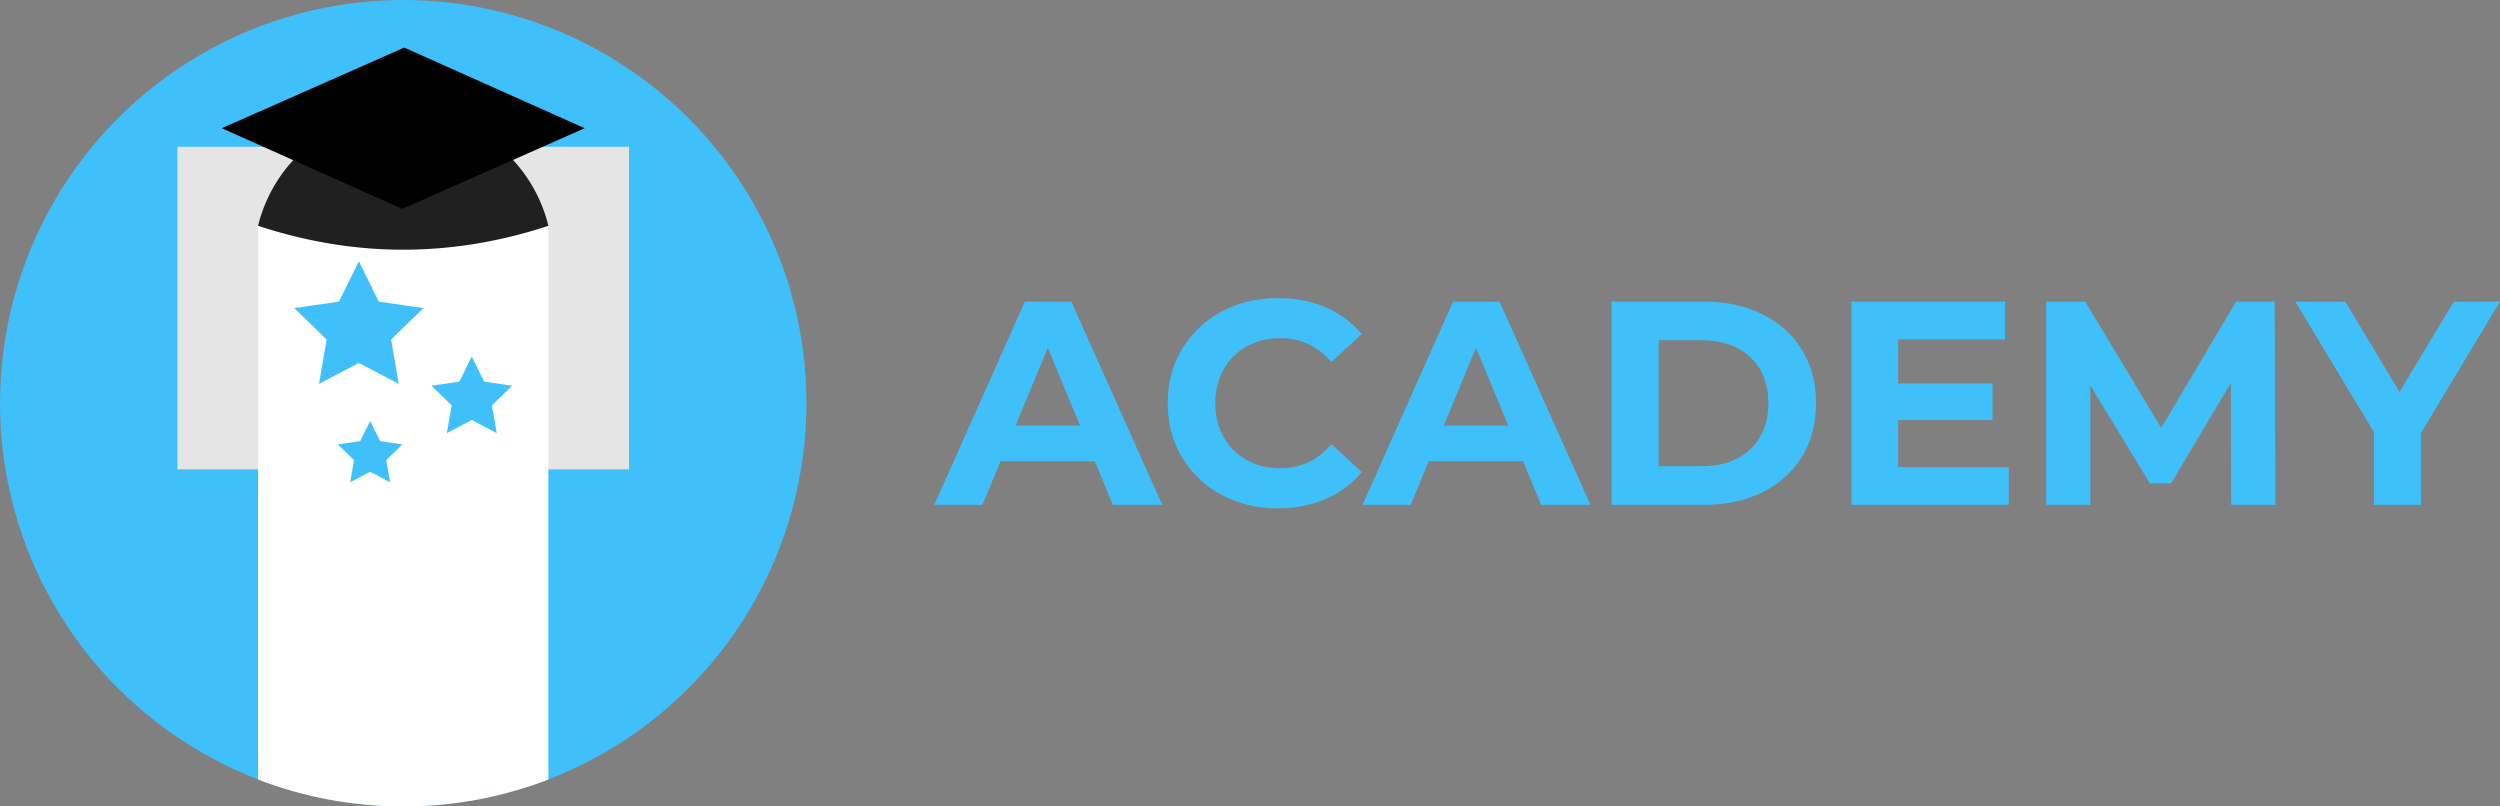
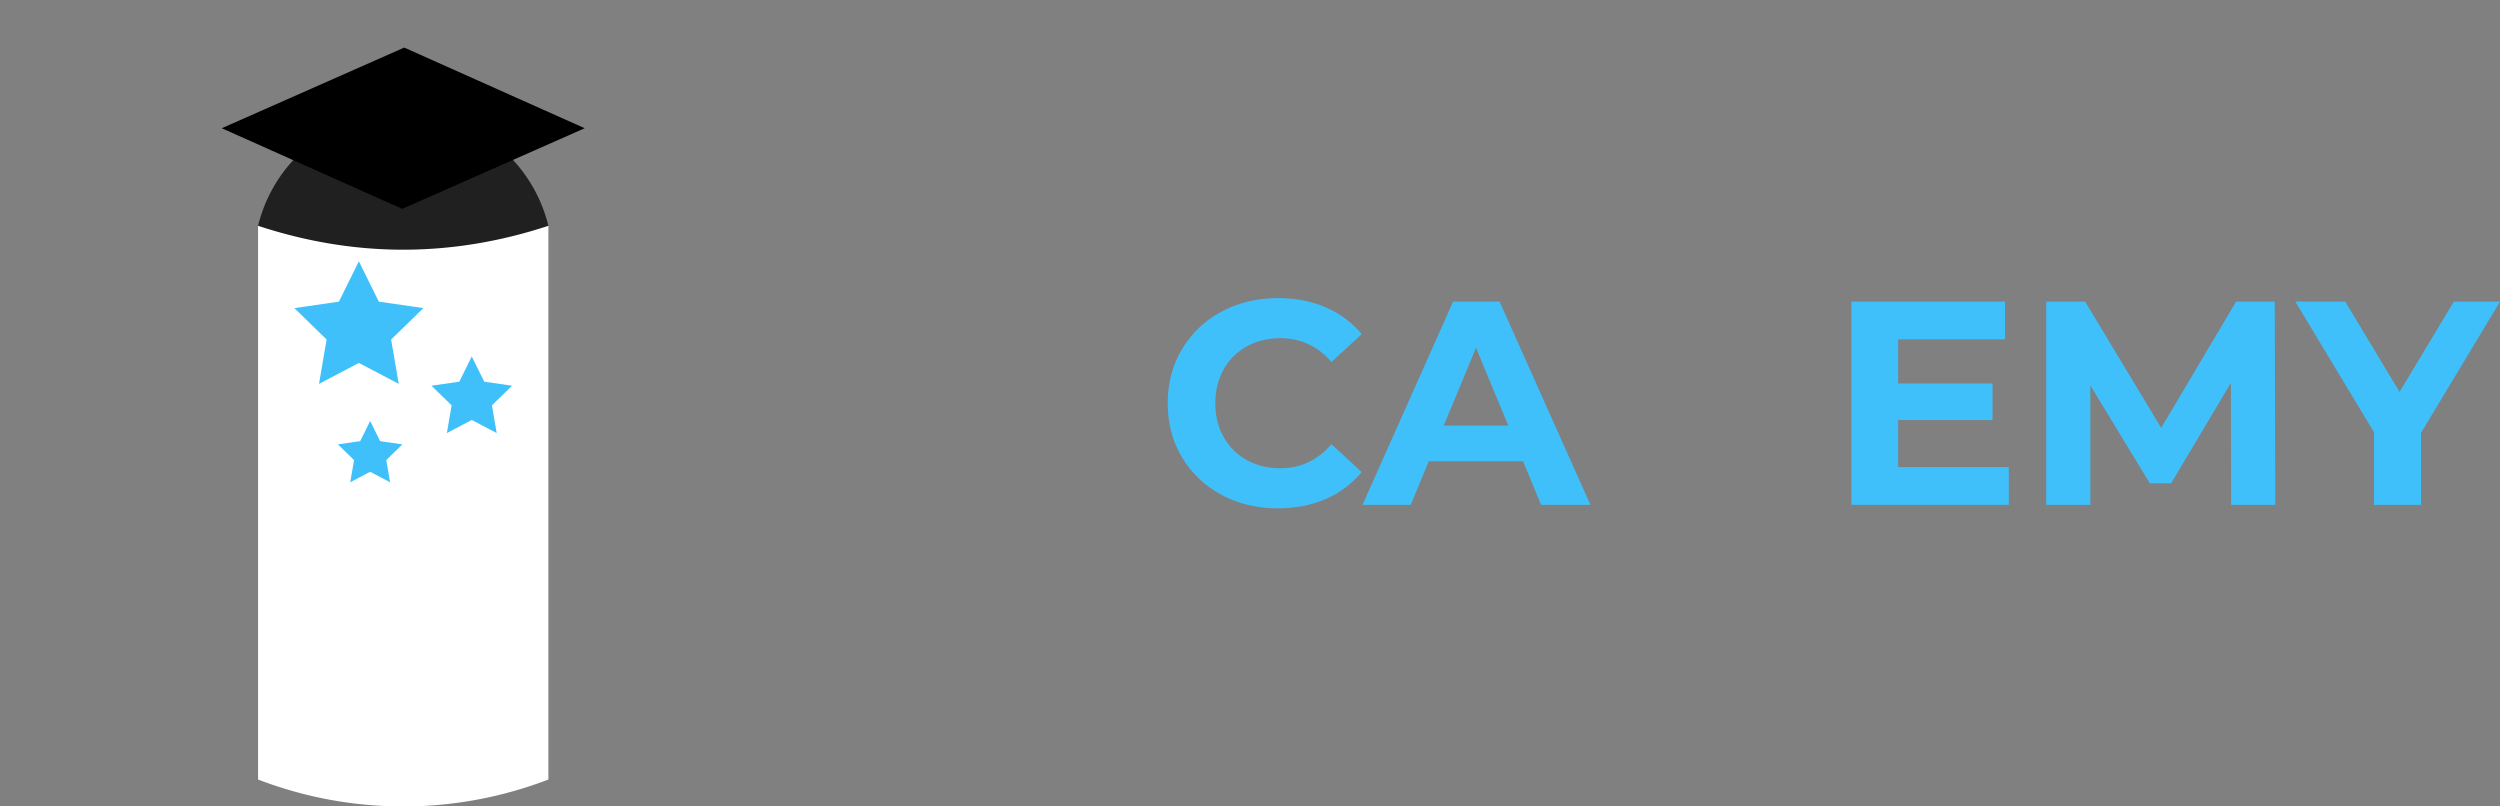
<svg xmlns="http://www.w3.org/2000/svg" id="Layer_1" data-name="Layer 1" viewBox="0 0 3100 1000">
  <rect x="0" y="0" width="3100" height="1000" fill="#808080" stroke="none" />
  <defs>
    <style>.cls-1{fill:#40c0fa;}.cls-2{fill:#e5e5e5;}.cls-3{fill:#fff;}.cls-4{fill:#202020;}</style>
  </defs>
-   <circle class="cls-1" cx="500" cy="500" r="500" />
-   <rect class="cls-2" x="220" y="182" width="560" height="400" />
  <path class="cls-3" d="M680,280H320V966.61a501.87,501.87,0,0,0,360,0Z" />
  <polygon class="cls-1" points="445 324 469.72 374.04 525 382.06 485 421.01 494.44 476 445 450.04 395.56 476 405 421.01 365 382.06 420.28 374.04 445 324" />
  <polygon class="cls-1" points="585 442 600.45 473.27 635 478.29 610 502.63 615.9 537 585 520.77 554.1 537 560 502.63 535 478.29 569.55 473.27 585 442" />
  <polygon class="cls-1" points="459 522 471.36 547.02 499 551.03 479 570.5 483.72 598 459 585.02 434.28 598 439 570.5 419 551.03 446.64 547.02 459 522" />
  <path class="cls-4" d="M680,280a185.31,185.31,0,0,0-360,0Q500,339.24,680,280Z" />
  <polygon points="501.25 59 275 159 498.75 259 725 159 501.25 59" />
-   <path class="cls-1" d="M1357.62,572h-117l-22.32,54h-59.76l112.32-252h57.6l112.68,252h-61.2Zm-18.36-44.28-40-96.48-40,96.48Z" />
  <path class="cls-1" d="M1514.76,613.58a124.93,124.93,0,0,1-49-46.44Q1448,537.44,1448,500t17.82-67.14a124.93,124.93,0,0,1,49-46.44q31.14-16.74,70-16.74,32.76,0,59.22,11.52a118.62,118.62,0,0,1,44.46,33.12L1651,448.88q-25.56-29.52-63.36-29.52-23.4,0-41.76,10.26a72.94,72.94,0,0,0-28.62,28.62Q1507,476.6,1507,500t10.26,41.76a72.94,72.94,0,0,0,28.62,28.62q18.36,10.26,41.76,10.26,37.8,0,63.36-29.88l37.44,34.56a116.7,116.7,0,0,1-44.64,33.48q-26.64,11.52-59.4,11.52Q1545.9,630.32,1514.76,613.58Z" />
  <path class="cls-1" d="M1888.62,572h-117l-22.32,54h-59.76l112.32-252h57.6l112.68,252h-61.2Zm-18.36-44.28-40-96.48-40,96.48Z" />
-   <path class="cls-1" d="M1998.42,374H2112.9q41,0,72.54,15.66t49,44.1q17.45,28.44,17.46,66.24t-17.46,66.24q-17.47,28.44-49,44.1T2112.9,626H1998.42ZM2110,578.12q37.79,0,60.3-21.06t22.5-57.06q0-36-22.5-57.06T2110,421.88h-53.28V578.12Z" />
  <path class="cls-1" d="M2490.89,579.2V626H2295.77V374h190.44v46.8H2353.73v54.72h117v45.36h-117V579.2Z" />
  <path class="cls-1" d="M2766.65,626l-.36-151.2-74.16,124.56h-26.28L2592.05,478V626h-54.72V374h48.24l94.32,156.6L2772.77,374h47.88l.72,252Z" />
  <path class="cls-1" d="M3002.08,536.72V626h-58.32V536L2846.2,374h61.92l67.32,112,67.32-112H3100Z" />
</svg>